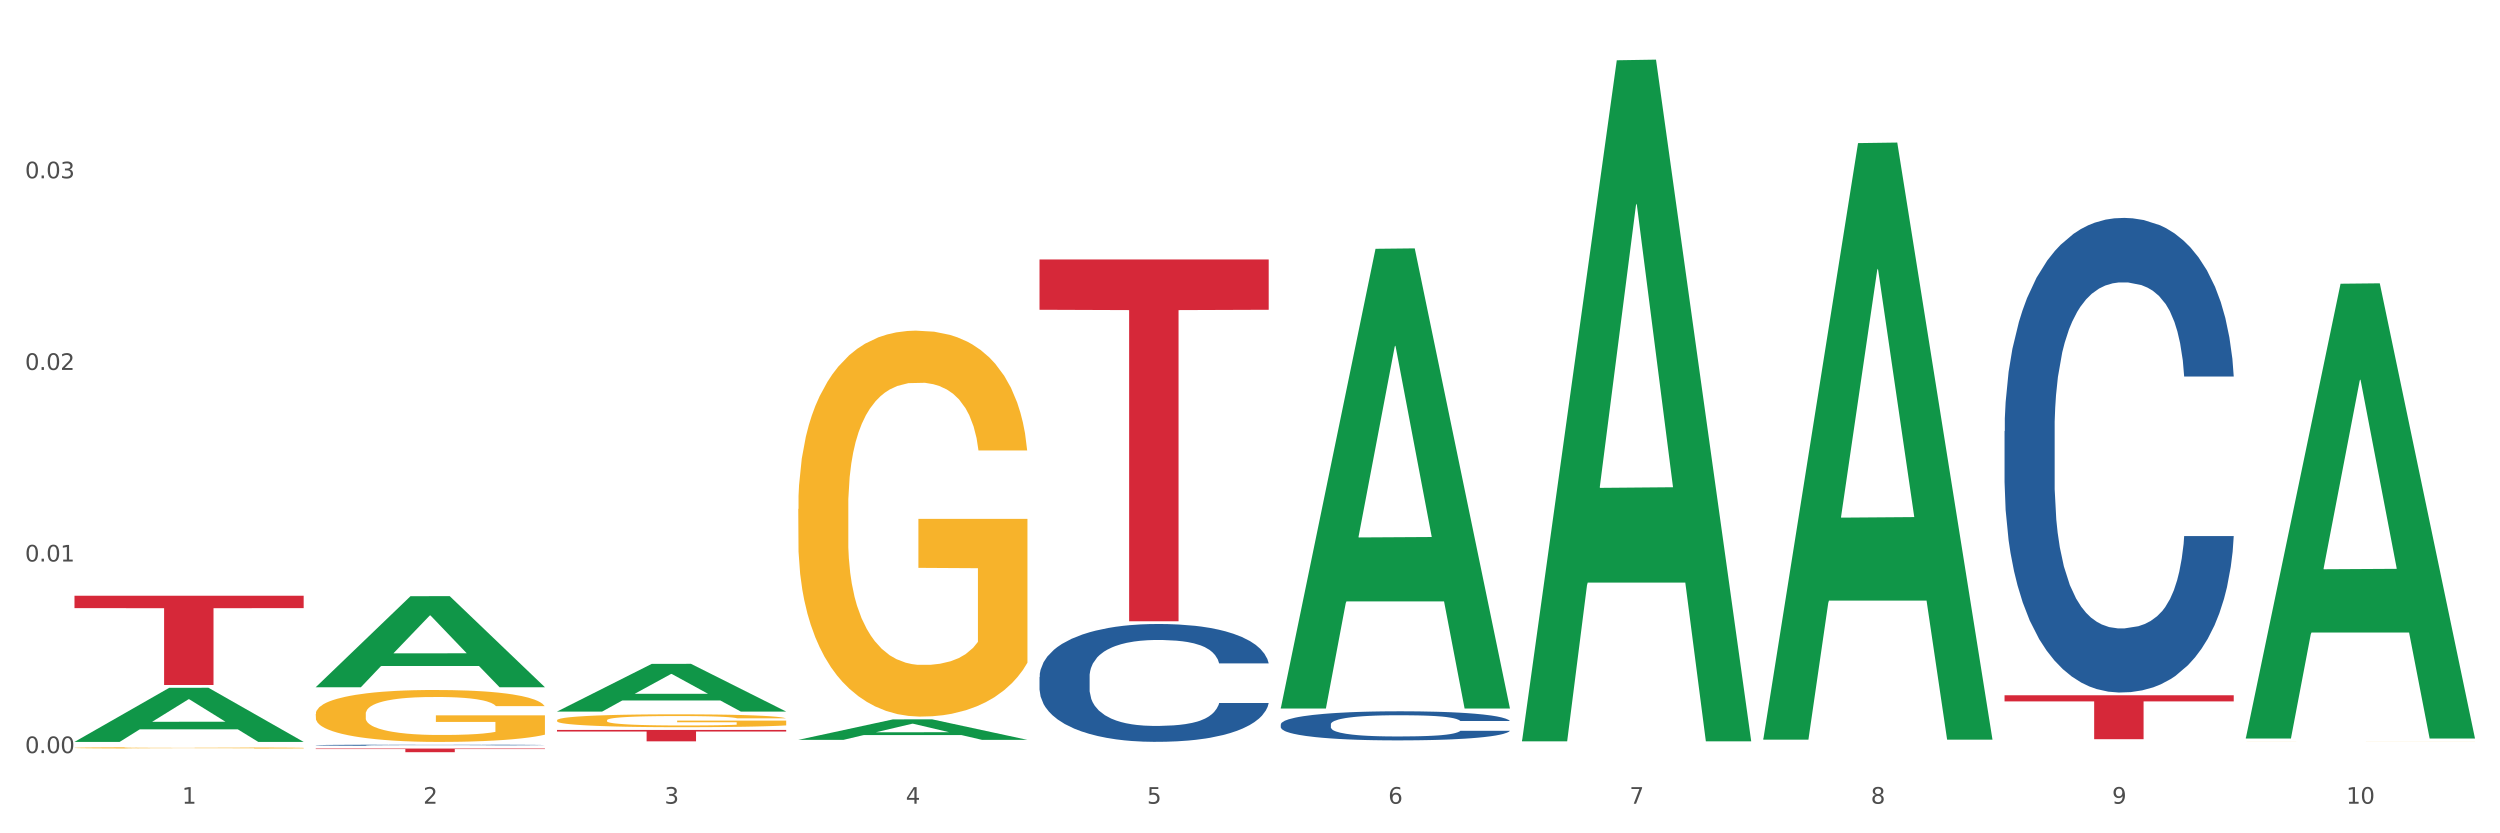
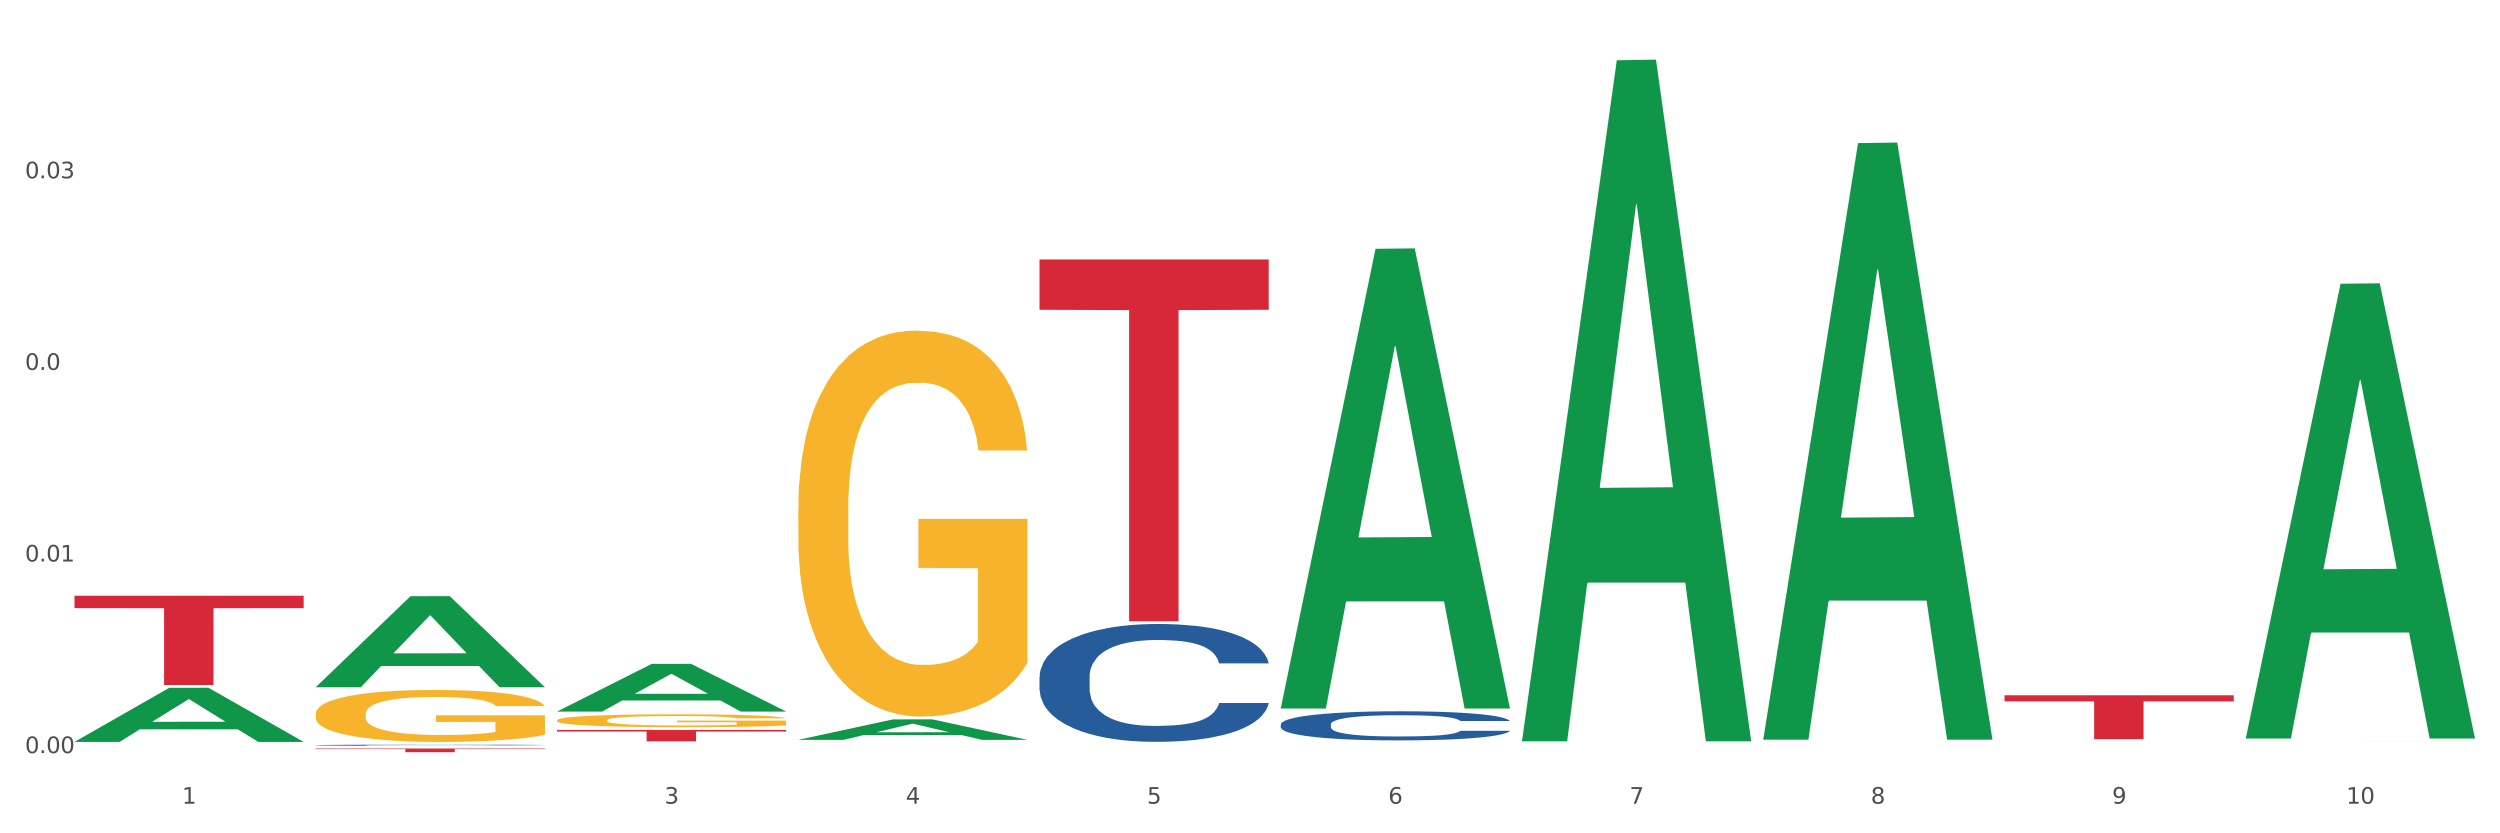
<svg xmlns="http://www.w3.org/2000/svg" xmlns:xlink="http://www.w3.org/1999/xlink" width="1080pt" height="360pt" viewBox="0 0 1080 360" version="1.1">
  <rect x="0" y="0" width="1080" height="360" fill="#333333" stroke="none" />
  <defs>
    <style type="text/css">*{stroke-linejoin: round; stroke-linecap: butt}</style>
  </defs>
  <g id="figure_1">
    <g id="patch_1">
      <path d="M 0 360  L 1080 360  L 1080 0  L 0 0  z " style="fill: #ffffff; stroke: #ffffff; stroke-linejoin: miter" />
    </g>
    <g id="axes_1">
      <g id="matplotlib.axis_1">
        <g id="xtick_1">
          <g id="text_1">
            <g style="fill: #4d4d4d" transform="translate(78.627 347.204) scale(0.096 -0.096)">
              <defs>
                <path id="DejaVuSans-31" d="M 794 531  L 1825 531  L 1825 4091  L 703 3866  L 703 4441  L 1819 4666  L 2450 4666  L 2450 531  L 3481 531  L 3481 0  L 794 0  L 794 531  z " transform="scale(0.016)" />
              </defs>
              <use xlink:href="#DejaVuSans-31" />
            </g>
          </g>
        </g>
        <g id="xtick_2">
          <g id="text_2">
            <g style="fill: #4d4d4d" transform="translate(182.851 347.204) scale(0.096 -0.096)">
              <defs>
-                 <path id="DejaVuSans-32" d="M 1228 531  L 3431 531  L 3431 0  L 469 0  L 469 531  Q 828 903 1448 1529  Q 2069 2156 2228 2338  Q 2531 2678 2651 2914  Q 2772 3150 2772 3378  Q 2772 3750 2511 3984  Q 2250 4219 1831 4219  Q 1534 4219 1204 4116  Q 875 4013 500 3803  L 500 4441  Q 881 4594 1212 4672  Q 1544 4750 1819 4750  Q 2544 4750 2975 4387  Q 3406 4025 3406 3419  Q 3406 3131 3298 2873  Q 3191 2616 2906 2266  Q 2828 2175 2409 1742  Q 1991 1309 1228 531  z " transform="scale(0.016)" />
-               </defs>
+                 </defs>
              <use xlink:href="#DejaVuSans-32" />
            </g>
          </g>
        </g>
        <g id="xtick_3">
          <g id="text_3">
            <g style="fill: #4d4d4d" transform="translate(287.074 347.204) scale(0.096 -0.096)">
              <defs>
                <path id="DejaVuSans-33" d="M 2597 2516  Q 3050 2419 3304 2112  Q 3559 1806 3559 1356  Q 3559 666 3084 287  Q 2609 -91 1734 -91  Q 1441 -91 1130 -33  Q 819 25 488 141  L 488 750  Q 750 597 1062 519  Q 1375 441 1716 441  Q 2309 441 2620 675  Q 2931 909 2931 1356  Q 2931 1769 2642 2001  Q 2353 2234 1838 2234  L 1294 2234  L 1294 2753  L 1863 2753  Q 2328 2753 2575 2939  Q 2822 3125 2822 3475  Q 2822 3834 2567 4026  Q 2313 4219 1838 4219  Q 1578 4219 1281 4162  Q 984 4106 628 3988  L 628 4550  Q 988 4650 1302 4700  Q 1616 4750 1894 4750  Q 2613 4750 3031 4423  Q 3450 4097 3450 3541  Q 3450 3153 3228 2886  Q 3006 2619 2597 2516  z " transform="scale(0.016)" />
              </defs>
              <use xlink:href="#DejaVuSans-33" />
            </g>
          </g>
        </g>
        <g id="xtick_4">
          <g id="text_4">
            <g style="fill: #4d4d4d" transform="translate(391.298 347.204) scale(0.096 -0.096)">
              <defs>
                <path id="DejaVuSans-34" d="M 2419 4116  L 825 1625  L 2419 1625  L 2419 4116  z M 2253 4666  L 3047 4666  L 3047 1625  L 3713 1625  L 3713 1100  L 3047 1100  L 3047 0  L 2419 0  L 2419 1100  L 313 1100  L 313 1709  L 2253 4666  z " transform="scale(0.016)" />
              </defs>
              <use xlink:href="#DejaVuSans-34" />
            </g>
          </g>
        </g>
        <g id="xtick_5">
          <g id="text_5">
            <g style="fill: #4d4d4d" transform="translate(495.522 347.204) scale(0.096 -0.096)">
              <defs>
                <path id="DejaVuSans-35" d="M 691 4666  L 3169 4666  L 3169 4134  L 1269 4134  L 1269 2991  Q 1406 3038 1543 3061  Q 1681 3084 1819 3084  Q 2600 3084 3056 2656  Q 3513 2228 3513 1497  Q 3513 744 3044 326  Q 2575 -91 1722 -91  Q 1428 -91 1123 -41  Q 819 9 494 109  L 494 744  Q 775 591 1075 516  Q 1375 441 1709 441  Q 2250 441 2565 725  Q 2881 1009 2881 1497  Q 2881 1984 2565 2268  Q 2250 2553 1709 2553  Q 1456 2553 1204 2497  Q 953 2441 691 2322  L 691 4666  z " transform="scale(0.016)" />
              </defs>
              <use xlink:href="#DejaVuSans-35" />
            </g>
          </g>
        </g>
        <g id="xtick_6">
          <g id="text_6">
            <g style="fill: #4d4d4d" transform="translate(599.745 347.204) scale(0.096 -0.096)">
              <defs>
                <path id="DejaVuSans-36" d="M 2113 2584  Q 1688 2584 1439 2293  Q 1191 2003 1191 1497  Q 1191 994 1439 701  Q 1688 409 2113 409  Q 2538 409 2786 701  Q 3034 994 3034 1497  Q 3034 2003 2786 2293  Q 2538 2584 2113 2584  z M 3366 4563  L 3366 3988  Q 3128 4100 2886 4159  Q 2644 4219 2406 4219  Q 1781 4219 1451 3797  Q 1122 3375 1075 2522  Q 1259 2794 1537 2939  Q 1816 3084 2150 3084  Q 2853 3084 3261 2657  Q 3669 2231 3669 1497  Q 3669 778 3244 343  Q 2819 -91 2113 -91  Q 1303 -91 875 529  Q 447 1150 447 2328  Q 447 3434 972 4092  Q 1497 4750 2381 4750  Q 2619 4750 2861 4703  Q 3103 4656 3366 4563  z " transform="scale(0.016)" />
              </defs>
              <use xlink:href="#DejaVuSans-36" />
            </g>
          </g>
        </g>
        <g id="xtick_7">
          <g id="text_7">
            <g style="fill: #4d4d4d" transform="translate(703.969 347.204) scale(0.096 -0.096)">
              <defs>
                <path id="DejaVuSans-37" d="M 525 4666  L 3525 4666  L 3525 4397  L 1831 0  L 1172 0  L 2766 4134  L 525 4134  L 525 4666  z " transform="scale(0.016)" />
              </defs>
              <use xlink:href="#DejaVuSans-37" />
            </g>
          </g>
        </g>
        <g id="xtick_8">
          <g id="text_8">
            <g style="fill: #4d4d4d" transform="translate(808.193 347.204) scale(0.096 -0.096)">
              <defs>
                <path id="DejaVuSans-38" d="M 2034 2216  Q 1584 2216 1326 1975  Q 1069 1734 1069 1313  Q 1069 891 1326 650  Q 1584 409 2034 409  Q 2484 409 2743 651  Q 3003 894 3003 1313  Q 3003 1734 2745 1975  Q 2488 2216 2034 2216  z M 1403 2484  Q 997 2584 770 2862  Q 544 3141 544 3541  Q 544 4100 942 4425  Q 1341 4750 2034 4750  Q 2731 4750 3128 4425  Q 3525 4100 3525 3541  Q 3525 3141 3298 2862  Q 3072 2584 2669 2484  Q 3125 2378 3379 2068  Q 3634 1759 3634 1313  Q 3634 634 3220 271  Q 2806 -91 2034 -91  Q 1263 -91 848 271  Q 434 634 434 1313  Q 434 1759 690 2068  Q 947 2378 1403 2484  z M 1172 3481  Q 1172 3119 1398 2916  Q 1625 2713 2034 2713  Q 2441 2713 2670 2916  Q 2900 3119 2900 3481  Q 2900 3844 2670 4047  Q 2441 4250 2034 4250  Q 1625 4250 1398 4047  Q 1172 3844 1172 3481  z " transform="scale(0.016)" />
              </defs>
              <use xlink:href="#DejaVuSans-38" />
            </g>
          </g>
        </g>
        <g id="xtick_9">
          <g id="text_9">
            <g style="fill: #4d4d4d" transform="translate(912.416 347.204) scale(0.096 -0.096)">
              <defs>
                <path id="DejaVuSans-39" d="M 703 97  L 703 672  Q 941 559 1184 500  Q 1428 441 1663 441  Q 2288 441 2617 861  Q 2947 1281 2994 2138  Q 2813 1869 2534 1725  Q 2256 1581 1919 1581  Q 1219 1581 811 2004  Q 403 2428 403 3163  Q 403 3881 828 4315  Q 1253 4750 1959 4750  Q 2769 4750 3195 4129  Q 3622 3509 3622 2328  Q 3622 1225 3098 567  Q 2575 -91 1691 -91  Q 1453 -91 1209 -44  Q 966 3 703 97  z M 1959 2075  Q 2384 2075 2632 2365  Q 2881 2656 2881 3163  Q 2881 3666 2632 3958  Q 2384 4250 1959 4250  Q 1534 4250 1286 3958  Q 1038 3666 1038 3163  Q 1038 2656 1286 2365  Q 1534 2075 1959 2075  z " transform="scale(0.016)" />
              </defs>
              <use xlink:href="#DejaVuSans-39" />
            </g>
          </g>
        </g>
        <g id="xtick_10">
          <g id="text_10">
            <g style="fill: #4d4d4d" transform="translate(1013.586 347.204) scale(0.096 -0.096)">
              <defs>
                <path id="DejaVuSans-30" d="M 2034 4250  Q 1547 4250 1301 3770  Q 1056 3291 1056 2328  Q 1056 1369 1301 889  Q 1547 409 2034 409  Q 2525 409 2770 889  Q 3016 1369 3016 2328  Q 3016 3291 2770 3770  Q 2525 4250 2034 4250  z M 2034 4750  Q 2819 4750 3233 4129  Q 3647 3509 3647 2328  Q 3647 1150 3233 529  Q 2819 -91 2034 -91  Q 1250 -91 836 529  Q 422 1150 422 2328  Q 422 3509 836 4129  Q 1250 4750 2034 4750  z " transform="scale(0.016)" />
              </defs>
              <use xlink:href="#DejaVuSans-31" />
              <use xlink:href="#DejaVuSans-30" transform="translate(63.623 0)" />
            </g>
          </g>
        </g>
        <g id="xtick_11" />
        <g id="xtick_12" />
        <g id="xtick_13" />
        <g id="xtick_14" />
        <g id="xtick_15" />
        <g id="xtick_16" />
        <g id="xtick_17" />
        <g id="xtick_18" />
        <g id="xtick_19" />
      </g>
      <g id="matplotlib.axis_2">
        <g id="ytick_1">
          <g id="text_11">
            <g style="fill: #4d4d4d" transform="translate(10.8 325.345) scale(0.096 -0.096)">
              <defs>
                <path id="DejaVuSans-2e" d="M 684 794  L 1344 794  L 1344 0  L 684 0  L 684 794  z " transform="scale(0.016)" />
              </defs>
              <use xlink:href="#DejaVuSans-30" />
              <use xlink:href="#DejaVuSans-2e" transform="translate(63.623 0)" />
              <use xlink:href="#DejaVuSans-30" transform="translate(95.41 0)" />
              <use xlink:href="#DejaVuSans-30" transform="translate(159.033 0)" />
            </g>
          </g>
        </g>
        <g id="ytick_2">
          <g id="text_12">
            <g style="fill: #4d4d4d" transform="translate(10.8 242.574) scale(0.096 -0.096)">
              <use xlink:href="#DejaVuSans-30" />
              <use xlink:href="#DejaVuSans-2e" transform="translate(63.623 0)" />
              <use xlink:href="#DejaVuSans-30" transform="translate(95.41 0)" />
              <use xlink:href="#DejaVuSans-31" transform="translate(159.033 0)" />
            </g>
          </g>
        </g>
        <g id="ytick_3">
          <g id="text_13">
            <g style="fill: #4d4d4d" transform="translate(10.8 159.803) scale(0.096 -0.096)">
              <use xlink:href="#DejaVuSans-30" />
              <use xlink:href="#DejaVuSans-2e" transform="translate(63.623 0)" />
              <use xlink:href="#DejaVuSans-30" transform="translate(95.41 0)" />
              <use xlink:href="#DejaVuSans-32" transform="translate(159.033 0)" />
            </g>
          </g>
        </g>
        <g id="ytick_4">
          <g id="text_14">
            <g style="fill: #4d4d4d" transform="translate(10.8 77.032) scale(0.096 -0.096)">
              <use xlink:href="#DejaVuSans-30" />
              <use xlink:href="#DejaVuSans-2e" transform="translate(63.623 0)" />
              <use xlink:href="#DejaVuSans-30" transform="translate(95.41 0)" />
              <use xlink:href="#DejaVuSans-33" transform="translate(159.033 0)" />
            </g>
          </g>
        </g>
        <g id="ytick_5" />
        <g id="ytick_6" />
        <g id="ytick_7" />
        <g id="ytick_8" />
      </g>
      <g id="PolyCollection_1">
        <path d="M 32.175 320.47  L 32.277 320.448  L 73.107 297.134  L 90.051 297.112  L 131.187 320.514  L 111.589 320.514  L 102.709 315.064  L 60.552 315.064  L 60.246 315.152  L 51.671 320.514  L 32.175 320.514  L 32.175 320.47  L 65.86 311.812  L 97.401 311.79  L 81.783 302.1  L 81.579 302.056  L 81.375 302.122  L 65.758 311.79  L 65.86 311.812  L 32.175 320.47  z " clip-path="url(#p6399d32f09)" style="fill: #109648" />
        <path d="M 136.399 321.921  L 136.516 321.92  L 136.516 321.908  L 136.867 321.89  L 138.154 321.859  L 139.793 321.835  L 142.602 321.806  L 144.123 321.795  L 146.113 321.781  L 150.209 321.76  L 154.89 321.742  L 158.167 321.732  L 160.625 321.725  L 166.126 321.714  L 169.286 321.709  L 172.563 321.705  L 175.372 321.702  L 180.053 321.699  L 183.798 321.698  L 188.129 321.697  L 191.757 321.698  L 196.555 321.7  L 203.577 321.705  L 206.269 321.708  L 209.897 321.714  L 213.642 321.721  L 216.685 321.728  L 220.196 321.739  L 223.824 321.752  L 227.336 321.77  L 229.793 321.785  L 231.783 321.802  L 233.538 321.823  L 234.826 321.845  L 235.411 321.864  L 213.993 321.864  L 213.408 321.847  L 212.238 321.829  L 211.068 321.816  L 209.78 321.806  L 207.791 321.795  L 206.035 321.788  L 203.109 321.779  L 200.417 321.774  L 198.194 321.77  L 195.502 321.768  L 189.767 321.765  L 185.671 321.765  L 183.096 321.766  L 179.936 321.768  L 177.244 321.771  L 174.084 321.777  L 171.626 321.783  L 169.169 321.79  L 167.764 321.796  L 165.658 321.806  L 164.253 321.814  L 162.381 321.828  L 161.327 321.838  L 159.455 321.864  L 158.635 321.883  L 158.284 321.896  L 158.05 321.911  L 158.05 321.982  L 158.752 322.014  L 159.338 322.027  L 160.274 322.043  L 162.029 322.063  L 164.604 322.082  L 167.296 322.096  L 169.52 322.105  L 171.626 322.111  L 173.733 322.116  L 176.308 322.121  L 178.415 322.124  L 181.575 322.126  L 185.32 322.128  L 188.246 322.128  L 194.214 322.125  L 196.906 322.123  L 199.481 322.12  L 202.29 322.115  L 204.514 322.11  L 205.801 322.105  L 207.908 322.097  L 209.546 322.088  L 210.951 322.077  L 211.887 322.068  L 212.94 322.055  L 213.759 322.039  L 213.993 322.031  L 235.411 322.031  L 234.943 322.047  L 234.124 322.063  L 232.485 322.085  L 231.198 322.097  L 229.208 322.112  L 227.102 322.125  L 224.176 322.139  L 221.484 322.149  L 218.675 322.158  L 215.632 322.166  L 210.131 322.178  L 208.142 322.181  L 203.928 322.186  L 200.651 322.19  L 195.853 322.193  L 190.937 322.195  L 185.788 322.195  L 181.223 322.194  L 176.191 322.191  L 173.031 322.189  L 169.52 322.185  L 165.424 322.178  L 161.561 322.17  L 157.933 322.161  L 154.539 322.151  L 151.379 322.139  L 147.283 322.12  L 144.24 322.1  L 142.016 322.083  L 140.495 322.068  L 138.973 322.049  L 138.154 322.035  L 136.867 322.004  L 136.399 321.974  L 136.399 321.921  z " clip-path="url(#p6399d32f09)" style="fill: #255c99" />
        <path d="M 449.069 292.439  L 449.187 292.392  L 449.187 291.09  L 449.538 289.323  L 450.825 286.068  L 452.464 283.603  L 455.272 280.72  L 456.794 279.511  L 458.783 278.163  L 462.88 275.977  L 467.561 274.117  L 470.838 273.094  L 473.296 272.443  L 478.797 271.28  L 481.957 270.769  L 485.234 270.35  L 488.042 270.071  L 492.724 269.746  L 496.469 269.606  L 500.799 269.56  L 504.427 269.606  L 509.226 269.792  L 516.248 270.35  L 518.94 270.676  L 522.568 271.234  L 526.313 271.978  L 529.356 272.722  L 532.867 273.791  L 536.495 275.186  L 540.006 276.953  L 542.464 278.581  L 544.454 280.302  L 546.209 282.394  L 547.497 284.673  L 548.082 286.58  L 526.664 286.58  L 526.079 284.859  L 524.909 282.999  L 523.738 281.743  L 522.451 280.72  L 520.461 279.558  L 518.706 278.814  L 515.78 277.93  L 513.088 277.372  L 510.864 277.046  L 508.173 276.767  L 502.438 276.488  L 498.342 276.488  L 495.767 276.581  L 492.607 276.814  L 489.915 277.139  L 486.755 277.698  L 484.297 278.302  L 481.84 279.093  L 480.435 279.651  L 478.328 280.674  L 476.924 281.511  L 475.051 282.952  L 473.998 283.975  L 472.126 286.626  L 471.306 288.579  L 470.955 289.928  L 470.721 291.416  L 470.721 298.67  L 471.423 301.925  L 472.009 303.32  L 472.945 304.902  L 474.7 306.948  L 477.275 308.947  L 479.967 310.389  L 482.191 311.272  L 484.297 311.923  L 486.404 312.435  L 488.979 312.9  L 491.085 313.179  L 494.245 313.458  L 497.991 313.598  L 500.916 313.598  L 506.885 313.365  L 509.577 313.132  L 512.152 312.807  L 514.961 312.295  L 517.184 311.737  L 518.472 311.319  L 520.578 310.435  L 522.217 309.505  L 523.621 308.436  L 524.558 307.506  L 525.611 306.111  L 526.43 304.53  L 526.664 303.692  L 548.082 303.692  L 547.614 305.367  L 546.795 306.994  L 545.156 309.18  L 543.869 310.435  L 541.879 311.97  L 539.772 313.272  L 536.846 314.714  L 534.155 315.783  L 531.346 316.713  L 528.303 317.55  L 522.802 318.713  L 520.813 319.038  L 516.599 319.596  L 513.322 319.922  L 508.524 320.247  L 503.608 320.433  L 498.459 320.48  L 493.894 320.387  L 488.862 320.108  L 485.702 319.829  L 482.191 319.41  L 478.094 318.759  L 474.232 317.969  L 470.604 317.039  L 467.21 315.969  L 464.05 314.76  L 459.954 312.76  L 456.911 310.807  L 454.687 308.994  L 453.166 307.459  L 451.644 305.506  L 450.825 304.157  L 449.538 300.902  L 449.069 297.88  L 449.069 292.439  z " clip-path="url(#p6399d32f09)" style="fill: #255c99" />
        <path d="M 553.293 312.924  L 553.41 312.913  L 553.41 312.592  L 553.761 312.155  L 555.049 311.352  L 556.687 310.743  L 559.496 310.032  L 561.017 309.733  L 563.007 309.4  L 567.103 308.861  L 571.785 308.402  L 575.062 308.149  L 577.52 307.988  L 583.02 307.701  L 586.18 307.575  L 589.457 307.472  L 592.266 307.403  L 596.948 307.323  L 600.693 307.288  L 605.023 307.277  L 608.651 307.288  L 613.45 307.334  L 620.472 307.472  L 623.164 307.552  L 626.792 307.69  L 630.537 307.874  L 633.58 308.057  L 637.091 308.321  L 640.719 308.666  L 644.23 309.102  L 646.688 309.504  L 648.677 309.928  L 650.433 310.445  L 651.72 311.007  L 652.306 311.478  L 630.888 311.478  L 630.303 311.053  L 629.132 310.594  L 627.962 310.284  L 626.675 310.032  L 624.685 309.745  L 622.929 309.561  L 620.004 309.343  L 617.312 309.205  L 615.088 309.125  L 612.396 309.056  L 606.661 308.987  L 602.565 308.987  L 599.99 309.01  L 596.83 309.067  L 594.139 309.148  L 590.979 309.286  L 588.521 309.435  L 586.063 309.63  L 584.659 309.768  L 582.552 310.02  L 581.148 310.227  L 579.275 310.583  L 578.222 310.835  L 576.349 311.49  L 575.53 311.972  L 575.179 312.305  L 574.945 312.672  L 574.945 314.463  L 575.647 315.266  L 576.232 315.611  L 577.168 316.001  L 578.924 316.506  L 581.499 317  L 584.191 317.355  L 586.414 317.574  L 588.521 317.734  L 590.628 317.861  L 593.202 317.975  L 595.309 318.044  L 598.469 318.113  L 602.214 318.148  L 605.14 318.148  L 611.109 318.09  L 613.801 318.033  L 616.375 317.952  L 619.184 317.826  L 621.408 317.688  L 622.695 317.585  L 624.802 317.367  L 626.441 317.137  L 627.845 316.873  L 628.781 316.644  L 629.835 316.299  L 630.654 315.909  L 630.888 315.702  L 652.306 315.702  L 651.837 316.116  L 651.018 316.518  L 649.38 317.057  L 648.092 317.367  L 646.103 317.746  L 643.996 318.067  L 641.07 318.423  L 638.378 318.687  L 635.569 318.917  L 632.526 319.123  L 627.026 319.41  L 625.036 319.491  L 620.823 319.628  L 617.546 319.709  L 612.747 319.789  L 607.832 319.835  L 602.682 319.846  L 598.118 319.824  L 593.085 319.755  L 589.925 319.686  L 586.414 319.582  L 582.318 319.422  L 578.456 319.227  L 574.828 318.997  L 571.434 318.733  L 568.274 318.435  L 564.177 317.941  L 561.135 317.459  L 558.911 317.011  L 557.389 316.632  L 555.868 316.15  L 555.049 315.817  L 553.761 315.014  L 553.293 314.268  L 553.293 312.924  z " clip-path="url(#p6399d32f09)" style="fill: #255c99" />
-         <path d="M 865.964 186.258  L 866.081 186.071  L 866.081 180.828  L 866.432 173.712  L 867.719 160.604  L 869.358 150.679  L 872.167 139.069  L 873.688 134.201  L 875.678 128.77  L 879.774 119.969  L 884.456 112.479  L 887.733 108.359  L 890.19 105.738  L 895.691 101.056  L 898.851 98.996  L 902.128 97.311  L 904.937 96.187  L 909.618 94.877  L 913.364 94.315  L 917.694 94.128  L 921.322 94.315  L 926.12 95.064  L 933.143 97.311  L 935.834 98.622  L 939.463 100.869  L 943.208 103.865  L 946.251 106.861  L 949.762 111.168  L 953.39 116.786  L 956.901 123.902  L 959.359 130.456  L 961.348 137.384  L 963.104 145.811  L 964.391 154.986  L 964.976 162.664  L 943.559 162.664  L 942.974 155.735  L 941.803 148.245  L 940.633 143.189  L 939.346 139.069  L 937.356 134.388  L 935.6 131.392  L 932.674 127.834  L 929.983 125.587  L 927.759 124.276  L 925.067 123.153  L 919.332 122.029  L 915.236 122.029  L 912.661 122.403  L 909.501 123.34  L 906.81 124.651  L 903.65 126.898  L 901.192 129.332  L 898.734 132.515  L 897.33 134.762  L 895.223 138.882  L 893.819 142.253  L 891.946 148.058  L 890.893 152.177  L 889.02 162.851  L 888.201 170.716  L 887.85 176.146  L 887.616 182.139  L 887.616 211.351  L 888.318 224.459  L 888.903 230.076  L 889.839 236.443  L 891.595 244.683  L 894.17 252.735  L 896.861 258.54  L 899.085 262.097  L 901.192 264.719  L 903.298 266.779  L 905.873 268.651  L 907.98 269.775  L 911.14 270.899  L 914.885 271.46  L 917.811 271.46  L 923.78 270.524  L 926.472 269.588  L 929.046 268.277  L 931.855 266.217  L 934.079 263.97  L 935.366 262.285  L 937.473 258.727  L 939.111 254.982  L 940.516 250.675  L 941.452 246.93  L 942.505 241.312  L 943.325 234.945  L 943.559 231.574  L 964.976 231.574  L 964.508 238.316  L 963.689 244.87  L 962.05 253.671  L 960.763 258.727  L 958.773 264.906  L 956.667 270.15  L 953.741 275.954  L 951.049 280.261  L 948.24 284.007  L 945.197 287.377  L 939.697 292.059  L 937.707 293.369  L 933.494 295.617  L 930.217 296.927  L 925.418 298.238  L 920.503 298.987  L 915.353 299.174  L 910.789 298.8  L 905.756 297.676  L 902.596 296.553  L 899.085 294.867  L 894.989 292.246  L 891.127 289.062  L 887.499 285.317  L 884.105 281.01  L 880.945 276.142  L 876.848 268.09  L 873.805 260.225  L 871.582 252.922  L 870.06 246.742  L 868.539 238.878  L 867.719 233.447  L 866.432 220.339  L 865.964 208.167  L 865.964 186.258  z " clip-path="url(#p6399d32f09)" style="fill: #255c99" />
        <path d="M 32.175 257.344  L 131.187 257.344  L 131.187 262.706  L 92.239 262.743  L 92.239 295.928  L 70.888 295.928  L 70.888 262.743  L 32.175 262.706  L 32.175 257.381  L 32.175 257.344  z " clip-path="url(#p6399d32f09)" style="fill: #d62839" />
        <path d="M 136.399 323.379  L 235.411 323.379  L 235.411 323.597  L 196.463 323.599  L 196.463 324.95  L 175.112 324.95  L 175.112 323.599  L 136.399 323.597  L 136.399 323.38  L 136.399 323.379  z " clip-path="url(#p6399d32f09)" style="fill: #d62839" />
        <path d="M 240.622 315.338  L 339.635 315.338  L 339.635 316.021  L 300.687 316.026  L 300.687 320.255  L 279.336 320.255  L 279.336 316.026  L 240.622 316.021  L 240.622 315.343  L 240.622 315.338  z " clip-path="url(#p6399d32f09)" style="fill: #d62839" />
        <path d="M 449.069 112.102  L 548.082 112.102  L 548.082 133.819  L 509.134 133.966  L 509.134 268.376  L 487.783 268.376  L 487.783 133.966  L 449.069 133.819  L 449.069 112.249  L 449.069 112.102  z " clip-path="url(#p6399d32f09)" style="fill: #d62839" />
        <path d="M 865.964 300.358  L 964.976 300.358  L 964.976 302.996  L 926.028 303.014  L 926.028 319.343  L 904.677 319.343  L 904.677 303.014  L 865.964 302.996  L 865.964 300.376  L 865.964 300.358  z " clip-path="url(#p6399d32f09)" style="fill: #d62839" />
        <path d="M 970.188 320.237  L 970.304 320.237  L 970.304 320.236  L 970.538 320.235  L 971.707 320.233  L 973.461 320.231  L 974.747 320.23  L 976.032 320.229  L 977.552 320.229  L 979.422 320.228  L 982.813 320.227  L 984.917 320.226  L 987.488 320.225  L 992.164 320.224  L 995.554 320.224  L 999.061 320.223  L 1004.789 320.223  L 1008.53 320.223  L 1012.505 320.222  L 1017.297 320.222  L 1020.921 320.222  L 1028.87 320.222  L 1035.65 320.223  L 1038.923 320.223  L 1043.132 320.223  L 1045.353 320.223  L 1048.977 320.224  L 1052.717 320.224  L 1055.289 320.225  L 1059.147 320.226  L 1062.069 320.227  L 1064.758 320.228  L 1066.161 320.229  L 1067.213 320.23  L 1068.148 320.231  L 1069.083 320.232  L 1048.041 320.232  L 1047.223 320.231  L 1045.937 320.23  L 1044.067 320.229  L 1042.43 320.229  L 1039.625 320.228  L 1037.053 320.228  L 1034.364 320.227  L 1031.091 320.227  L 1028.52 320.227  L 1024.896 320.227  L 1017.765 320.227  L 1012.972 320.227  L 1009.699 320.227  L 1007.595 320.227  L 1005.724 320.228  L 1003.62 320.228  L 1001.165 320.229  L 999.412 320.229  L 997.659 320.23  L 996.256 320.231  L 994.97 320.232  L 993.918 320.233  L 993.1 320.234  L 992.398 320.235  L 991.814 320.237  L 991.814 320.241  L 992.047 320.242  L 992.632 320.243  L 993.333 320.244  L 994.502 320.245  L 995.554 320.246  L 997.542 320.247  L 999.763 320.248  L 1001.516 320.248  L 1003.27 320.249  L 1006.309 320.249  L 1009.699 320.25  L 1012.621 320.25  L 1016.596 320.251  L 1019.285 320.251  L 1021.623 320.251  L 1027.351 320.251  L 1031.442 320.251  L 1036.001 320.25  L 1039.508 320.25  L 1042.43 320.25  L 1045.704 320.249  L 1047.808 320.249  L 1047.808 320.242  L 1022.09 320.242  L 1022.09 320.238  L 1069.2 320.238  L 1069.2 320.251  L 1067.213 320.251  L 1064.992 320.252  L 1062.654 320.252  L 1059.147 320.253  L 1054.938 320.253  L 1051.198 320.254  L 1047.223 320.254  L 1042.547 320.255  L 1036.469 320.255  L 1032.728 320.255  L 1028.052 320.255  L 1022.558 320.255  L 1017.765 320.255  L 1013.089 320.255  L 1008.179 320.255  L 1003.387 320.254  L 999.763 320.254  L 996.139 320.253  L 992.281 320.253  L 989.242 320.252  L 986.904 320.252  L 984.332 320.251  L 981.527 320.25  L 979.422 320.249  L 977.552 320.248  L 975.565 320.247  L 974.162 320.246  L 972.759 320.245  L 971.941 320.244  L 971.006 320.243  L 970.304 320.241  L 970.188 320.237  z " clip-path="url(#p6399d32f09)" style="fill: #f7b32b" />
        <path d="M 344.846 219.884  L 344.963 219.731  L 344.963 214.249  L 345.197 209.529  L 346.366 198.107  L 348.119 188.666  L 349.405 183.641  L 350.691 179.529  L 352.21 175.418  L 354.081 171.154  L 357.471 164.91  L 359.575 161.712  L 362.147 158.362  L 366.823 153.489  L 370.213 150.748  L 373.72 148.464  L 379.448 145.723  L 383.188 144.505  L 387.163 143.591  L 391.956 142.982  L 395.579 142.83  L 403.529 143.286  L 410.309 144.657  L 413.582 145.723  L 417.79 147.55  L 420.011 148.769  L 423.635 151.205  L 427.376 154.403  L 429.947 157.144  L 433.805 162.322  L 436.728 167.499  L 439.416 173.895  L 440.819 178.311  L 441.871 182.423  L 442.806 187.143  L 443.741 194.605  L 422.7 194.605  L 421.882 189.275  L 420.596 184.25  L 418.725 179.377  L 417.089 176.331  L 414.283 172.524  L 411.711 170.088  L 409.023 168.26  L 405.75 166.738  L 403.178 165.976  L 399.554 165.367  L 392.423 165.519  L 387.63 166.738  L 384.357 168.26  L 382.253 169.631  L 380.383 171.154  L 378.279 173.286  L 375.824 176.484  L 374.07 179.377  L 372.317 183.032  L 370.914 186.686  L 369.628 190.95  L 368.576 195.519  L 367.758 200.239  L 367.056 206.026  L 366.472 215.62  L 366.472 236.482  L 366.706 241.203  L 367.29 247.446  L 367.992 252.167  L 369.161 257.802  L 370.213 261.609  L 372.2 267.091  L 374.421 271.659  L 376.174 274.552  L 377.928 276.989  L 380.967 280.339  L 384.357 283.08  L 387.28 284.755  L 391.254 286.278  L 393.943 286.887  L 396.281 287.192  L 402.009 287.192  L 406.1 286.735  L 410.659 285.669  L 414.166 284.298  L 417.089 282.623  L 420.362 279.882  L 422.466 277.293  L 422.466 245.467  L 396.748 245.314  L 396.748 224.147  L 443.858 224.147  L 443.858 286.278  L 441.871 289.476  L 439.65 292.369  L 437.312 294.958  L 433.805 298.156  L 429.597 301.202  L 425.856 303.333  L 421.882 305.161  L 417.206 306.836  L 411.127 308.359  L 407.386 308.968  L 402.71 309.425  L 397.216 309.577  L 392.423 309.272  L 387.747 308.511  L 382.838 307.14  L 378.045 305.161  L 374.421 303.181  L 370.797 300.745  L 366.94 297.547  L 363.9 294.501  L 361.562 291.76  L 358.99 288.258  L 356.185 283.689  L 354.081 279.578  L 352.21 275.314  L 350.223 269.832  L 348.82 265.111  L 347.418 259.172  L 346.599 254.756  L 345.664 247.903  L 344.963 238.31  L 344.846 219.884  z " clip-path="url(#p6399d32f09)" style="fill: #f7b32b" />
        <path d="M 136.399 308.444  L 136.516 308.423  L 136.516 307.686  L 136.749 307.05  L 137.918 305.513  L 139.672 304.243  L 140.958 303.567  L 142.244 303.013  L 143.763 302.46  L 145.634 301.886  L 149.024 301.046  L 151.128 300.616  L 153.699 300.165  L 158.375 299.509  L 161.765 299.14  L 165.272 298.833  L 171 298.464  L 174.741 298.3  L 178.716 298.177  L 183.508 298.095  L 187.132 298.075  L 195.081 298.136  L 201.861 298.321  L 205.135 298.464  L 209.343 298.71  L 211.564 298.874  L 215.188 299.202  L 218.928 299.632  L 221.5 300.001  L 225.358 300.698  L 228.28 301.394  L 230.969 302.255  L 232.372 302.849  L 233.424 303.403  L 234.359 304.038  L 235.294 305.042  L 214.253 305.042  L 213.434 304.325  L 212.148 303.649  L 210.278 302.993  L 208.641 302.583  L 205.836 302.071  L 203.264 301.743  L 200.576 301.497  L 197.302 301.292  L 194.731 301.19  L 191.107 301.108  L 183.976 301.128  L 179.183 301.292  L 175.91 301.497  L 173.806 301.681  L 171.936 301.886  L 169.831 302.173  L 167.377 302.604  L 165.623 302.993  L 163.87 303.485  L 162.467 303.976  L 161.181 304.55  L 160.129 305.165  L 159.311 305.8  L 158.609 306.579  L 158.025 307.87  L 158.025 310.677  L 158.259 311.313  L 158.843 312.153  L 159.544 312.788  L 160.713 313.546  L 161.765 314.059  L 163.753 314.796  L 165.974 315.411  L 167.727 315.8  L 169.481 316.128  L 172.52 316.579  L 175.91 316.948  L 178.833 317.173  L 182.807 317.378  L 185.496 317.46  L 187.834 317.501  L 193.562 317.501  L 197.653 317.44  L 202.212 317.296  L 205.719 317.112  L 208.641 316.886  L 211.915 316.518  L 214.019 316.169  L 214.019 311.886  L 188.301 311.866  L 188.301 309.018  L 235.411 309.018  L 235.411 317.378  L 233.424 317.809  L 231.203 318.198  L 228.865 318.546  L 225.358 318.977  L 221.15 319.386  L 217.409 319.673  L 213.434 319.919  L 208.758 320.145  L 202.68 320.35  L 198.939 320.432  L 194.263 320.493  L 188.769 320.514  L 183.976 320.473  L 179.3 320.37  L 174.39 320.186  L 169.598 319.919  L 165.974 319.653  L 162.35 319.325  L 158.492 318.895  L 155.453 318.485  L 153.115 318.116  L 150.543 317.645  L 147.738 317.03  L 145.634 316.477  L 143.763 315.903  L 141.776 315.165  L 140.373 314.53  L 138.97 313.731  L 138.152 313.136  L 137.217 312.214  L 136.516 310.923  L 136.399 308.444  z " clip-path="url(#p6399d32f09)" style="fill: #f7b32b" />
-         <path d="M 32.175 323.072  L 32.292 323.072  L 32.292 323.053  L 32.526 323.037  L 33.695 322.997  L 35.448 322.965  L 36.734 322.948  L 38.02 322.934  L 39.54 322.92  L 41.41 322.905  L 44.8 322.883  L 46.904 322.873  L 49.476 322.861  L 54.152 322.844  L 57.542 322.835  L 61.049 322.827  L 66.777 322.818  L 70.517 322.813  L 74.492 322.81  L 79.285 322.808  L 82.909 322.808  L 90.858 322.809  L 97.638 322.814  L 100.911 322.818  L 105.119 322.824  L 107.34 322.828  L 110.964 322.836  L 114.705 322.847  L 117.277 322.857  L 121.134 322.875  L 124.057 322.892  L 126.745 322.914  L 128.148 322.929  L 129.2 322.944  L 130.135 322.96  L 131.071 322.985  L 110.029 322.985  L 109.211 322.967  L 107.925 322.95  L 106.054 322.933  L 104.418 322.923  L 101.612 322.91  L 99.041 322.901  L 96.352 322.895  L 93.079 322.89  L 90.507 322.887  L 86.883 322.885  L 79.752 322.886  L 74.96 322.89  L 71.686 322.895  L 69.582 322.9  L 67.712 322.905  L 65.608 322.912  L 63.153 322.923  L 61.399 322.933  L 59.646 322.946  L 58.243 322.958  L 56.957 322.973  L 55.905 322.988  L 55.087 323.005  L 54.386 323.025  L 53.801 323.057  L 53.801 323.129  L 54.035 323.145  L 54.619 323.167  L 55.321 323.183  L 56.49 323.202  L 57.542 323.215  L 59.529 323.234  L 61.75 323.25  L 63.504 323.26  L 65.257 323.268  L 68.296 323.279  L 71.686 323.289  L 74.609 323.295  L 78.583 323.3  L 81.272 323.302  L 83.61 323.303  L 89.338 323.303  L 93.429 323.301  L 97.988 323.298  L 101.495 323.293  L 104.418 323.287  L 107.691 323.278  L 109.795 323.269  L 109.795 323.16  L 84.078 323.159  L 84.078 323.087  L 131.187 323.087  L 131.187 323.3  L 129.2 323.311  L 126.979 323.321  L 124.641 323.33  L 121.134 323.341  L 116.926 323.351  L 113.185 323.358  L 109.211 323.365  L 104.535 323.37  L 98.456 323.376  L 94.715 323.378  L 90.039 323.379  L 84.545 323.38  L 79.752 323.379  L 75.076 323.376  L 70.167 323.371  L 65.374 323.365  L 61.75 323.358  L 58.126 323.349  L 54.269 323.338  L 51.229 323.328  L 48.891 323.319  L 46.32 323.307  L 43.514 323.291  L 41.41 323.277  L 39.54 323.262  L 37.552 323.243  L 36.15 323.227  L 34.747 323.207  L 33.928 323.192  L 32.993 323.168  L 32.292 323.135  L 32.175 323.072  z " clip-path="url(#p6399d32f09)" style="fill: #f7b32b" />
        <path d="M 240.622 311.159  L 240.739 311.154  L 240.739 310.971  L 240.973 310.813  L 242.142 310.432  L 243.895 310.116  L 245.181 309.949  L 246.467 309.811  L 247.987 309.674  L 249.857 309.532  L 253.247 309.323  L 255.351 309.216  L 257.923 309.104  L 262.599 308.942  L 265.989 308.85  L 269.496 308.774  L 275.224 308.682  L 278.965 308.642  L 282.939 308.611  L 287.732 308.591  L 291.356 308.586  L 299.305 308.601  L 306.085 308.647  L 309.358 308.682  L 313.566 308.743  L 315.788 308.784  L 319.411 308.865  L 323.152 308.972  L 325.724 309.064  L 329.581 309.237  L 332.504 309.41  L 335.193 309.623  L 336.595 309.771  L 337.647 309.908  L 338.583 310.066  L 339.518 310.315  L 318.476 310.315  L 317.658 310.137  L 316.372 309.969  L 314.502 309.806  L 312.865 309.705  L 310.06 309.577  L 307.488 309.496  L 304.799 309.435  L 301.526 309.384  L 298.954 309.359  L 295.33 309.338  L 288.2 309.343  L 283.407 309.384  L 280.134 309.435  L 278.03 309.481  L 276.159 309.532  L 274.055 309.603  L 271.6 309.71  L 269.847 309.806  L 268.093 309.928  L 266.69 310.05  L 265.405 310.193  L 264.352 310.345  L 263.534 310.503  L 262.833 310.696  L 262.248 311.017  L 262.248 311.713  L 262.482 311.871  L 263.067 312.079  L 263.768 312.237  L 264.937 312.425  L 265.989 312.552  L 267.976 312.735  L 270.197 312.888  L 271.951 312.985  L 273.704 313.066  L 276.744 313.178  L 280.134 313.269  L 283.056 313.325  L 287.031 313.376  L 289.719 313.397  L 292.057 313.407  L 297.785 313.407  L 301.877 313.391  L 306.436 313.356  L 309.943 313.31  L 312.865 313.254  L 316.138 313.163  L 318.242 313.076  L 318.242 312.013  L 292.525 312.008  L 292.525 311.301  L 339.635 311.301  L 339.635 313.376  L 337.647 313.483  L 335.426 313.58  L 333.088 313.666  L 329.581 313.773  L 325.373 313.875  L 321.632 313.946  L 317.658 314.007  L 312.982 314.063  L 306.903 314.114  L 303.163 314.134  L 298.487 314.149  L 292.992 314.154  L 288.2 314.144  L 283.524 314.119  L 278.614 314.073  L 273.821 314.007  L 270.197 313.941  L 266.574 313.859  L 262.716 313.753  L 259.677 313.651  L 257.339 313.559  L 254.767 313.442  L 251.961 313.29  L 249.857 313.152  L 247.987 313.01  L 246 312.827  L 244.597 312.669  L 243.194 312.471  L 242.376 312.324  L 241.441 312.095  L 240.739 311.774  L 240.622 311.159  z " clip-path="url(#p6399d32f09)" style="fill: #f7b32b" />
        <path d="M 136.399 296.817  L 136.501 296.78  L 177.331 257.562  L 194.275 257.525  L 235.411 296.891  L 215.813 296.891  L 206.932 287.724  L 164.775 287.724  L 164.469 287.872  L 155.895 296.891  L 136.399 296.891  L 136.399 296.817  L 170.083 282.253  L 201.624 282.216  L 186.007 265.915  L 185.803 265.842  L 185.599 265.952  L 169.981 282.216  L 170.083 282.253  L 136.399 296.817  z " clip-path="url(#p6399d32f09)" style="fill: #109648" />
        <path d="M 240.622 307.363  L 240.724 307.344  L 281.554 286.793  L 298.499 286.773  L 339.635 307.402  L 320.036 307.402  L 311.156 302.598  L 268.999 302.598  L 268.693 302.676  L 260.118 307.402  L 240.622 307.402  L 240.622 307.363  L 274.307 299.732  L 305.848 299.712  L 290.231 291.17  L 290.026 291.131  L 289.822 291.19  L 274.205 299.712  L 274.307 299.732  L 240.622 307.363  z " clip-path="url(#p6399d32f09)" style="fill: #109648" />
-         <path d="M 344.846 319.611  L 344.948 319.603  L 385.778 310.769  L 402.722 310.761  L 443.858 319.628  L 424.26 319.628  L 415.379 317.563  L 373.223 317.563  L 372.916 317.596  L 364.342 319.628  L 344.846 319.628  L 344.846 319.611  L 378.53 316.331  L 410.072 316.322  L 394.454 312.651  L 394.25 312.634  L 394.046 312.659  L 378.428 316.322  L 378.53 316.331  L 344.846 319.611  z " clip-path="url(#p6399d32f09)" style="fill: #109648" />
+         <path d="M 344.846 319.611  L 344.948 319.603  L 385.778 310.769  L 402.722 310.761  L 443.858 319.628  L 424.26 319.628  L 415.379 317.563  L 373.223 317.563  L 372.916 317.596  L 364.342 319.628  L 344.846 319.628  L 344.846 319.611  L 378.53 316.331  L 410.072 316.322  L 394.454 312.651  L 394.25 312.634  L 394.046 312.659  L 378.53 316.331  L 344.846 319.611  z " clip-path="url(#p6399d32f09)" style="fill: #109648" />
        <path d="M 553.293 305.72  L 553.395 305.533  L 594.225 107.482  L 611.169 107.295  L 652.306 306.093  L 632.707 306.093  L 623.827 259.8  L 581.67 259.8  L 581.364 260.547  L 572.789 306.093  L 553.293 306.093  L 553.293 305.72  L 586.978 232.174  L 618.519 231.987  L 602.901 149.668  L 602.697 149.295  L 602.493 149.855  L 586.876 231.987  L 586.978 232.174  L 553.293 305.72  z " clip-path="url(#p6399d32f09)" style="fill: #109648" />
        <path d="M 970.188 318.669  L 970.29 318.484  L 1011.12 122.572  L 1028.064 122.388  L 1069.2 319.038  L 1049.602 319.038  L 1040.721 273.246  L 998.564 273.246  L 998.258 273.984  L 989.684 319.038  L 970.188 319.038  L 970.188 318.669  L 1003.872 245.918  L 1035.413 245.733  L 1019.796 164.303  L 1019.592 163.933  L 1019.388 164.487  L 1003.77 245.733  L 1003.872 245.918  L 970.188 318.669  z " clip-path="url(#p6399d32f09)" style="fill: #109648" />
        <path d="M 657.517 319.713  L 657.619 319.437  L 698.449 26.036  L 715.393 25.759  L 756.529 320.266  L 736.931 320.266  L 728.05 251.686  L 685.893 251.686  L 685.587 252.792  L 677.013 320.266  L 657.517 320.266  L 657.517 319.713  L 691.201 210.759  L 722.742 210.483  L 707.125 88.532  L 706.921 87.979  L 706.717 88.809  L 691.099 210.483  L 691.201 210.759  L 657.517 319.713  z " clip-path="url(#p6399d32f09)" style="fill: #109648" />
        <path d="M 761.74 319.05  L 761.842 318.808  L 802.672 61.823  L 819.617 61.581  L 860.753 319.535  L 841.154 319.535  L 832.274 259.467  L 790.117 259.467  L 789.811 260.436  L 781.237 319.535  L 761.74 319.535  L 761.74 319.05  L 795.425 223.62  L 826.966 223.377  L 811.349 116.563  L 811.144 116.078  L 810.94 116.805  L 795.323 223.377  L 795.425 223.62  L 761.74 319.05  z " clip-path="url(#p6399d32f09)" style="fill: #109648" />
      </g>
    </g>
  </g>
  <defs>
    <clipPath id="p6399d32f09">
      <rect x="32.175" y="10.8" width="1037.025" height="329.109" />
    </clipPath>
  </defs>
</svg>